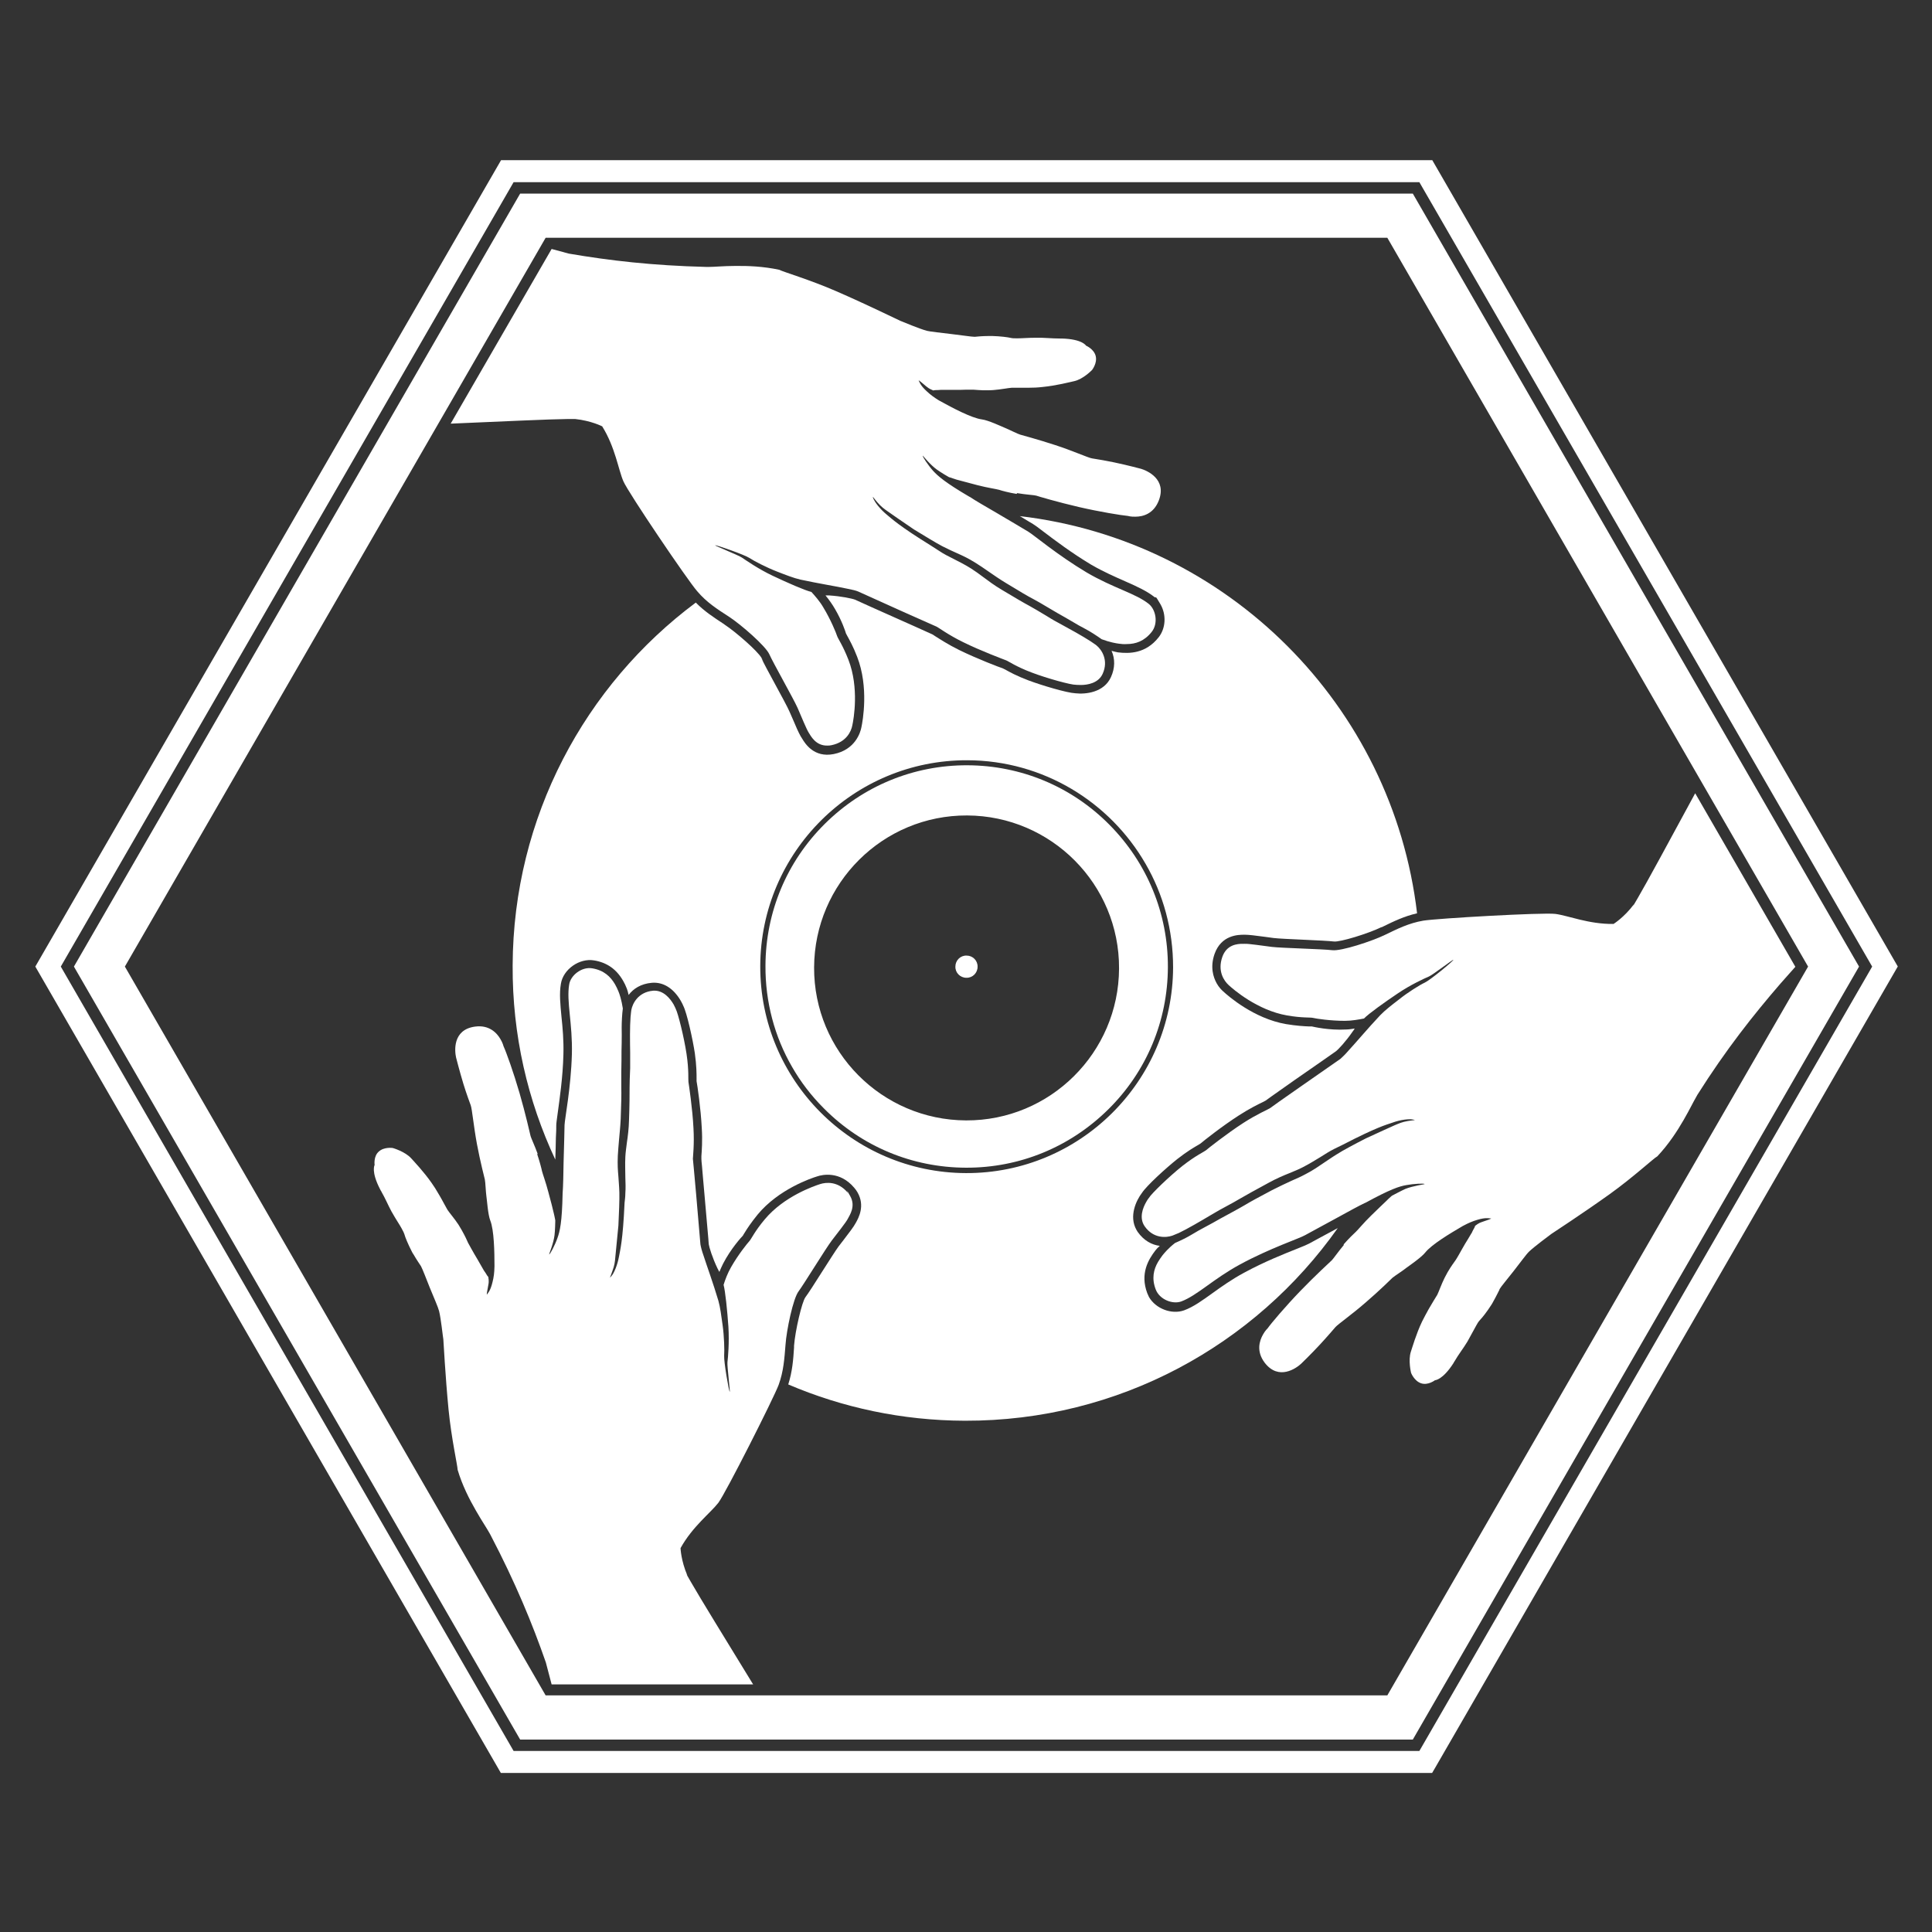
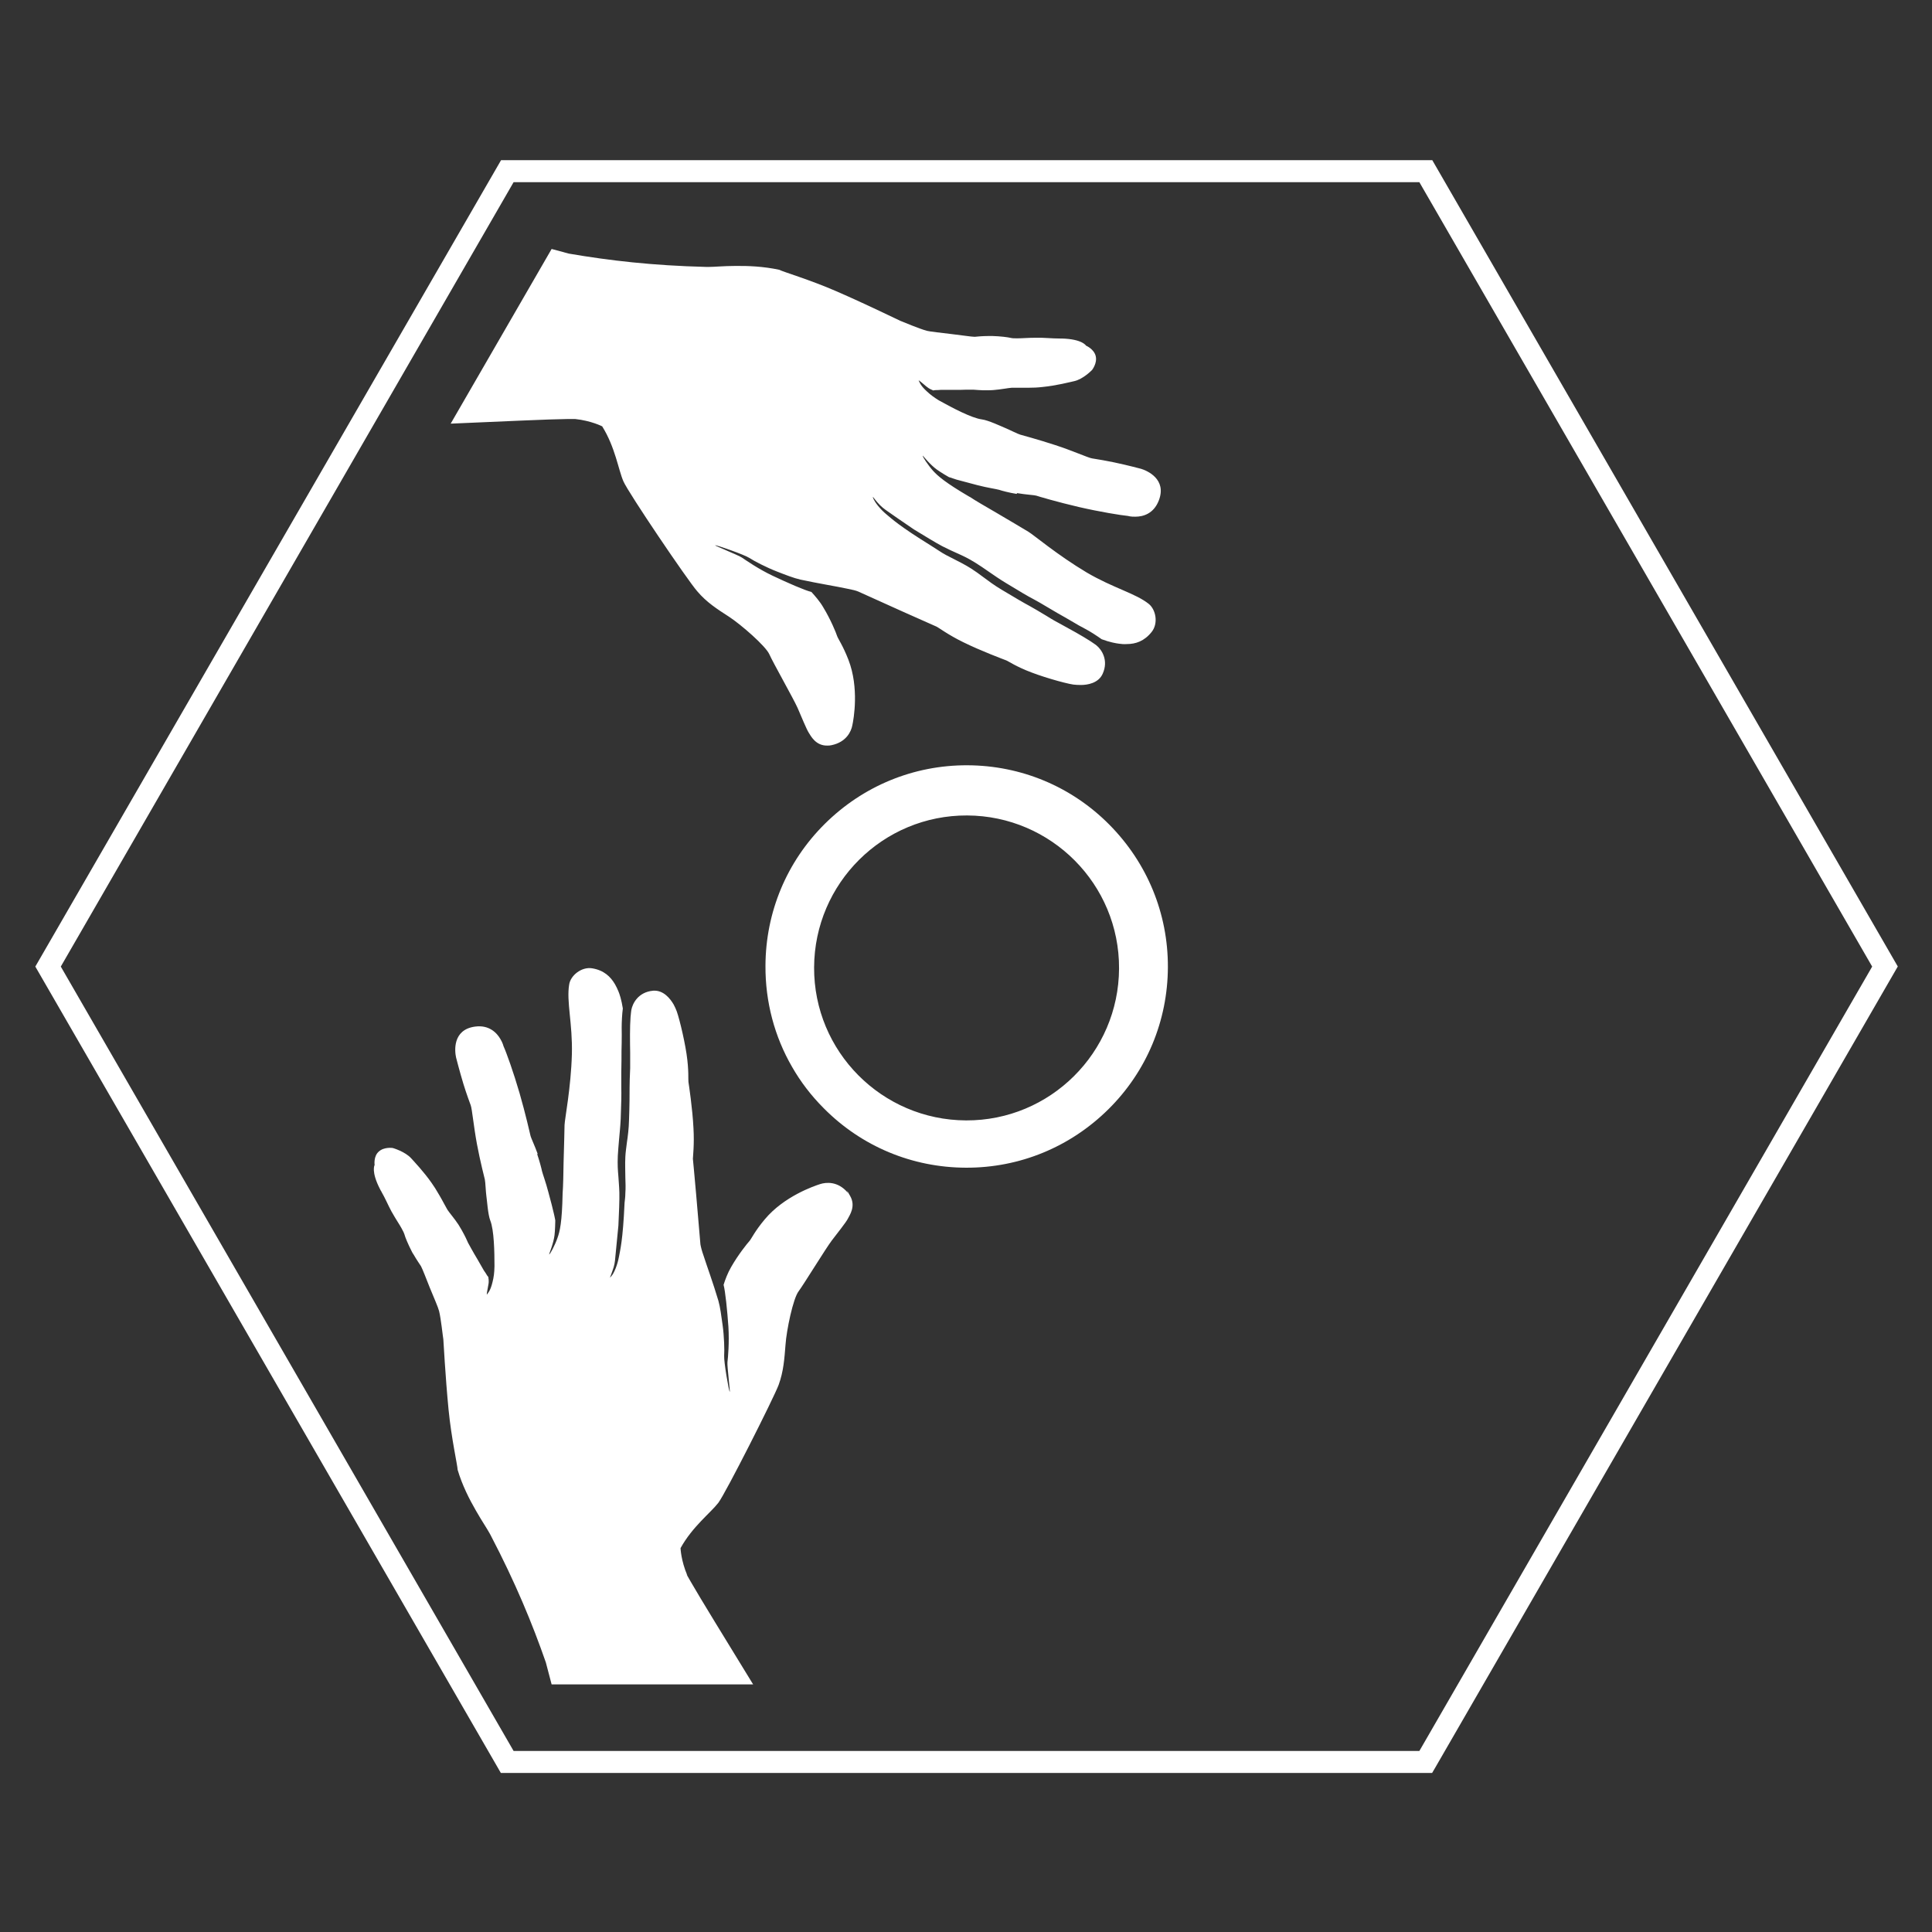
<svg xmlns="http://www.w3.org/2000/svg" id="WEISS_DRUCKT" data-name="WEISS DRUCKT" viewBox="0 0 1001 1001">
  <rect x="0" y="0" width="1001" height="1001" fill="#333333" stroke="none" />
  <defs>
    <style>      .cls-1 {        display: none;        fill: #020203;        stroke: #181715;        stroke-miterlimit: 10;      }      .cls-2 {        fill: #fff;        stroke-width: 0px;      }    </style>
  </defs>
-   <rect class="cls-1" x=".5" y=".5" width="1000" height="1000" />
  <g>
    <path class="cls-2" d="M983.3,500.8l-241.2-417.8h-3.3s-479.2,0-479.2,0L18.3,500.8l241.2,417.8h3.3s479.2,0,479.2,0l1.7-2.9,239.6-415ZM735.4,94.4l234.6,406.4-234.6,406.4h-469.3S31.5,500.8,31.5,500.8L266.1,94.4h469.3Z" />
-     <path class="cls-2" d="M963.2,500.8l-231.2-400.5h-462.5S38.3,500.8,38.3,500.8l231.2,400.5h462.5s231.2-400.5,231.2-400.5ZM718.8,123.2l218,377.6-218,377.6h-436.1S64.7,500.8,64.7,500.8L282.7,123.2h436.1Z" />
    <g>
      <g>
-         <path class="cls-2" d="M495,500.8c0-3.2,2.6-5.8,5.8-5.7,3.2,0,5.8,2.6,5.7,5.8,0,3.2-2.6,5.8-5.8,5.7-3.2,0-5.8-2.6-5.7-5.8Z" />
        <path class="cls-2" d="M500.4,605c-27.8-.1-54-11-73.6-30.8-6.5-6.5-12-13.7-16.4-21.4-9.1-15.7-13.9-33.7-13.8-52.4.1-27.8,11-54,30.8-73.6,19.8-19.6,46-30.4,73.8-30.3,27.8.1,54,11,73.6,30.8,19.6,19.8,30.4,46,30.3,73.8-.1,27.8-11,54-30.8,73.6-19.8,19.6-46,30.4-73.8,30.3ZM579.8,501.8c.2-43.6-35.1-79.1-78.7-79.3-43.6-.2-79.1,35.1-79.3,78.7-.2,43.6,35.1,79.1,78.7,79.3,43.6.2,79.1-35.1,79.3-78.7Z" />
-         <path class="cls-2" d="M715.9,480.3c-7.2,3.5-21.7,7.9-24.8,7.5-2.5-.3-8.8-.6-15.5-.9-6.3-.3-13.4-.6-15.7-.9-1.4-.2-2.9-.4-4.4-.6-5.2-.7-8.5-1.1-10.4-1.1-.2,0-.4,0-.6,0-2.9,0-11.7.1-15.2,9.9-2.4,6.8-.7,12.1,1.1,15.3,1.1,2,2.5,3.4,3.4,4.2,2.5,2.3,15.8,14,32.5,16.9,5.5.9,9.3,1.1,11.6,1.2.6,0,1.4,0,1.7,0,.9.2,9,2.1,17.7,1.6,1.6,0,3.1-.3,4.6-.5-.3.5-.7,1.1-1.1,1.6-3.5,5.1-7.5,9.4-8.8,10.3-.9.7-12.2,8.5-21.1,14.7-5.2,3.7-9.5,6.7-12.2,8.6-1.5,1.1-2.5,1.8-2.9,2.1-.2.1-.8.4-1.3.7-2.5,1.2-7.2,3.5-12.6,7-8.6,5.5-18.3,13.2-19.8,14.5-.2.1-.7.4-1.1.7-2.1,1.2-5.9,3.4-11,7.4-5.8,4.6-15.9,13.8-18.3,17.5-3,3.9-6.9,12.1-2.9,19.2.2.3.4.6.6,1,3.3,4.7,7.5,6.8,11.5,7.3-1,.9-1.8,1.7-2.3,2.4-3.6,4.7-8,12-4.2,22.1.3.7.6,1.4.9,2h0c3.5,6.1,11.8,9.2,18.2,6.9,4.9-1.8,9.4-5.1,14.7-8.9,4.6-3.3,9.9-7.1,16.4-10.6,10.5-5.7,21.1-9.9,27.4-12.4,3.5-1.4,5.2-2.1,6.3-2.7,1.1-.6,3.2-1.7,5.7-3.1,2.6-1.4,5.8-3.1,9.1-4.9-42.8,60.6-113.4,100-193.2,99.8-32.5-.1-63.4-6.8-91.5-18.8,2.1-6.6,2.6-12.7,3-19.1v-.9c.6-7.9,4.1-22.8,5.9-25.2,1.5-2,4.9-7.3,8.5-13,3.4-5.3,7.2-11.3,8.6-13.2.8-1.1,1.8-2.3,2.7-3.5,3.2-4.2,5.2-6.8,6.1-8.5,0-.1.2-.3.3-.5,1.3-2.4,4.8-8.6.8-15.6-.5-.9-1.1-1.7-1.8-2.5-7.4-8.7-16.5-6.7-19.1-5.8-3.3,1-20,6.7-30.8,19.7-3.5,4.3-5.6,7.5-6.8,9.5-.3.5-.8,1.2-.9,1.5-.7.7-6.3,6.8-10.3,14.6-.7,1.4-1.3,2.8-1.9,4.2-.3-.6-.6-1.2-.9-1.7-2.7-5.6-4.4-11.2-4.6-12.7,0-1.1-1.3-14.8-2.2-25.6-.6-6.4-1-11.6-1.3-14.9-.2-1.8-.3-3.1-.3-3.6,0-.3,0-.9,0-1.5.2-2.8.6-8,.2-14.4-.5-10.2-2.3-22.4-2.7-24.4,0-.2,0-.8,0-1.3,0-2.4,0-6.8-.9-13.2-1.1-7.3-4.1-20.9-6-24.6-.2-.5-.6-1.4-1.3-2.6-3.8-6.5-9.1-9.8-15-9.3-5.7.5-9.6,3.1-12,6.3-.3-1.3-.6-2.4-.9-3.2-.6-1.6-1.3-3-2-4.2-3.4-5.9-8.3-9.4-15-10.5-7.6-1.3-16,4.6-17.2,12.1-.9,5.1-.3,10.7.3,17.1.6,5.7,1.2,12.1,1,19.6-.3,11.9-2,23.2-2.9,29.9-.5,3.7-.8,5.6-.8,6.8,0,1.3,0,3.6-.2,6.4,0,3.3-.2,7.2-.3,11.3-14.3-30.5-22.3-64.6-22.1-100.6.3-77,37.6-145.3,94.9-188,4.4,4.5,9.2,7.6,14.2,10.9l.7.5c5.9,3.9,17,13.6,19.1,17.2s0,.1,0,.2c1,2.3,4,7.8,7.2,13.7,3,5.5,6.4,11.8,7.3,13.9.6,1.3,1.2,2.7,1.8,4.1,1.5,3.6,3,7,4.1,8.9.1.2.3.4.4.6,0,.1.2.3.3.5,1.5,2.5,6.1,10,16.3,8,11.2-2.2,13.9-11.2,14.4-13.9.7-3.3,3.9-20.8-2.2-36.5-2-5.2-3.9-8.6-5-10.6-.3-.6-.7-1.3-.8-1.5-.2-.8-2.1-6.6-5.7-12.7-.7-1.2-1.4-2.3-2.1-3.3-.9-1.3-1.8-2.5-2.8-3.7.6,0,1.3,0,1.9,0,6.2.4,11.9,1.6,13.4,2.2,1,.5,13.5,6.1,23.4,10.5,5.8,2.6,10.6,4.7,13.6,6.1,1.7.7,2.8,1.3,3.3,1.5.2.1.8.5,1.2.8,2.4,1.5,6.8,4.4,12.5,7.2,9.2,4.5,20.7,8.9,22.6,9.5.2.1.7.4,1.2.6,2.1,1.2,5.9,3.3,12,5.6,6.9,2.6,20,6.5,24.4,6.7,5.3.6,14.8-.4,18.4-8.4,2.1-4.6,2.2-9.4.3-13.6,1.3.4,2.4.6,3.3.8,5.9.7,14.4.7,21.1-7.8,3.7-4.7,4.1-11.7.9-17.2s-1.9-2.7-3.1-3.7c-4.1-3.2-9.2-5.5-15.1-8.1-5.2-2.3-11.2-4.9-17.6-8.6-10.2-6.1-19.3-13-24.7-17.1-3-2.3-4.5-3.4-5.5-4-1.1-.7-3.1-1.8-5.5-3.3-.4-.3-.9-.6-1.4-.8,107.8,12.6,193.2,98.1,205.9,205.8-6.6,1.5-12,4.1-17.7,6.9l-.8.4ZM593.5,447.5c-18.4-31.9-52.9-53.5-92.3-53.6-59-.2-107.1,47.6-107.3,106.6-.2,59,47.6,107.1,106.6,107.3,59,.2,107.1-47.6,107.3-106.6,0-19.5-5.1-37.9-14.3-53.7Z" />
      </g>
      <path class="cls-2" d="M527,255.5c4.7.8,9,1,9.9,1.3.8.3,11.3,3.4,22.1,5.9,10.8,2.5,22,4.3,25.3,4.6,0,0,1.7.5,4,.4,3.8,0,9.4-1.4,12.1-8.4,4.3-11.1-6.2-15.5-9.2-16.4,0,0-7.1-1.9-13.8-3.3-5.3-1.1-10.4-1.9-11.6-2.1-2-.3-10.1-4-19.1-6.9-8.8-2.9-17.5-5.2-18.1-5.4-1.2-.3-6.1-2.8-7.9-3.5-1.7-.7-8.7-4-12-4.4-5.3-.7-15.3-6-21.8-9.6-.6-.3-3.3-2-5.2-3.6-4.2-3.6-4.8-5-5.7-6.9-.2-.5,1.9,1.3,3.9,3,1.9,1.6,3,1.7,3.6,2.1,1.1-.3,1.9-.1,3.9-.3.2,0,.4,0,.6,0,2.2,0,4.3,0,6.2,0,2.6,0,4.9,0,6.7-.1,1.5,0,2.6,0,3.3,0,.8,0,3.9.4,7.4.3,1,0,2.1,0,3.1-.1,3.8-.3,7.8-1.1,9.5-1.2.1,0,.3,0,.5,0,1.5,0,4.6,0,8.2,0,2.3,0,4.8-.1,7.3-.4,7.1-.7,14-2.5,16.3-3,4.7-1,9.3-5.8,9.3-5.8,0,0,2.8-3.5,1.9-7.2s-5-5.4-5-5.4c0,0-1.9-3.4-12.5-3.7-.2,0-.3,0-.5,0-.1,0-.2,0-.4,0-4.3,0-8.6-.5-12.1-.4-.2,0-.4,0-.6,0-3.9,0-7,.3-9.4.3-1.5,0-2.6,0-3.4-.2-1.6-.4-5.7-.9-9.6-1-.7,0-1.3,0-2,0-3.3,0-6.1.3-7.1.4,0,0-.1,0-.2,0-1.5,0-6.6-.8-11.8-1.4-5.4-.7-10.9-1.2-12.9-1.7-4-1.1-12.3-4.6-13.8-5.2-.8-.3-17-8.3-33.1-15.3-14-6.1-27.8-10.1-29.5-11.1-8.3-1.8-16.4-2.1-23.1-2-5.7,0-10.4.5-13.5.5-.5,0-.9,0-1.3,0-27.9-.7-50.2-3.3-71.2-6.9l-8.9-2.4-52.3,90.5c28.1-1.2,51.2-2.3,60.6-2.4,2,0,3.4,0,3.9,0,8.4.9,14,3.8,14,3.8,6.8,10.9,8.4,22.6,11,28.5,2.6,6,33.2,51.2,38.2,56.9,4.9,5.8,10.4,9.3,16.6,13.3,6.1,4,18.9,15.1,20.8,19.4,1.9,4.3,12.5,23,14.6,27.7,2,4.6,4.6,11,5.8,12.9,1.1,1.7,3.6,6.8,9.6,6.7.7,0,1.4,0,2.2-.2,7.7-1.6,10.2-7.1,10.8-10.3.7-3.2,3.6-19.4-2-33.9-2.9-7.5-5.4-10.9-5.9-12.4-.5-1.6-3.3-8.5-7.2-14.9-1.8-3.1-4.3-5.9-6.1-7.9-3.4-.8-12.5-4.8-20.1-8.4-7.4-3.5-13.8-8-15.9-9.4-1.7-1.2-14.3-6.2-13.9-6.4.6-.2,15.2,4.9,17.8,6.6,2.4,1.6,8.8,4.9,14.2,7,4.6,1.8,8.7,3.4,12.2,4.2,9.2,2,18.7,3.5,24.2,4.7,2.6.5,4.7,1,5.8,1.5,0,0,13.1,5.9,23.5,10.6,9.4,4.2,16.1,7.2,17.1,7.6.9.4,6.1,4.3,13.7,8,9.1,4.5,20.9,8.9,22.2,9.4,1.2.4,5,3.2,13.2,6.3,8.1,3.1,20.6,6.5,23,6.4,0,0,0,0,0,0,0,0,1,.1,2.6.1,3.4,0,9.1-.9,11.3-5.8,3.2-7.1-.6-12.6-3.2-14.7,0,0-1-.8-3-2.1-4.3-2.8-11.2-6.6-16-9.2-2.2-1.2-3.9-2.1-4.8-2.7l-2.1-1.3c-3.6-2.2-7.1-4.2-8.7-5.1-3-1.6-7.6-4.3-14.6-8.5-3.7-2.2-6.8-4.5-9.6-6.6-2.1-1.6-4.1-3-6.1-4.3-3.3-2.1-6.4-3.6-9.3-5.1-2.6-1.3-5-2.5-7.2-4-1.4-.9-2.8-1.8-4.2-2.7-16.8-10.4-20.3-13.9-23-16.1-3.8-3.1-6.2-6.6-6.9-8.1-1-2.4,0-.6,1.9,1.6,2.1,2.4,3.5,3.4,5.5,4.8,1.4,1,8.3,5.8,13.5,9.3,5.1,3.1,11.6,7.1,14.7,8.7,3.2,1.6,5.5,2.7,7.6,3.6,3.1,1.4,5.6,2.5,9.6,5,2.1,1.3,4.3,2.8,6.6,4.4,2.9,2,5.9,4.1,9.4,6.2,6.9,4.2,11.1,6.7,14,8.2,1.9,1,4.3,2.4,6.8,3.9,1.9,1.1,3.8,2.2,5.6,3.3,2.9,1.6,5.4,3.1,7.5,4.3,2.7,1.6,4.9,2.9,7.1,4,2.5,1.3,6,3.6,8.4,5.3,4.3,1.6,7.4,2.1,8.9,2.3,1.3.2,2.7.3,4.1.2,4.6,0,9.1-1.5,12.9-6.3,3.5-4.4,2.2-11.5-1.5-14.5-6.9-5.5-18.4-8.2-32.2-16.3-15.1-9-27.5-19.5-30.2-21.1-2.6-1.5-9.6-5.8-16.7-9.9-5.3-3.1-10.6-6.1-13.7-8.2,0,0,0,0-.1,0-12.8-7.5-16.4-10.8-18.9-13.5-2.5-2.8-5.7-7.6-5.3-7.8.1,0,3.8,4.7,7.3,7.2,1.8,1.3,6.1,3.9,6.4,4,0,0,.1,0,.2,0,.3.1,1.2.4,2.4.8.5.2,1,.3,1.2.4,1.4.4,6.4,1.7,10.9,2.9,5,1.3,9.9,2,11.2,2.4,1.1.4,5.2,1.5,9,2.1Z" />
      <path class="cls-2" d="M278.6,597.9c-1.6-4.4-3.5-8.4-3.7-9.3-.2-.8-2.6-11.5-5.7-22.2-3.1-10.7-6.9-21.3-8.3-24.3,0,0-.4-1.7-1.6-3.7-1.9-3.3-5.9-7.5-13.2-6.5-11.8,1.6-10.5,12.9-9.8,16,0,0,1.8,7.1,3.8,13.7,1.6,5.2,3.4,10,3.8,11.1.7,1.9,1.5,10.8,3.2,20,1.7,9.1,4,17.9,4.1,18.4.3,1.2.5,6.7.8,8.6.3,1.8.8,9.6,2,12.6,2,5,2.2,16.3,2.2,23.8,0,.6-.1,3.9-.6,6.3-1.1,5.4-2.1,6.7-3.3,8.3-.3.5.2-2.3.7-4.9.5-2.4,0-3.5,0-4.2-.8-.8-1-1.6-2.2-3.2-.1-.2-.2-.3-.3-.5-1.1-1.9-2.1-3.7-3.1-5.4s-2.5-4.2-3.3-5.7-1.3-2.3-1.6-2.9c-.3-.8-1.6-3.6-3.3-6.6-.5-.9-1.1-1.8-1.6-2.7-2.1-3.2-4.8-6.3-5.7-7.7,0-.1-.2-.3-.3-.5-.8-1.3-2.1-4-4-7.2s-2.4-4.1-3.9-6.2c-4.1-5.9-9-11-10.6-12.8-3.2-3.6-9.6-5.4-9.6-5.4,0,0-4.4-.7-7.2,1.8-2.9,2.5-2.2,7-2.2,7,0,0-2,3.3,2.9,12.7s.2.3.2.4c0,.1.1.2.2.3,2.2,3.8,3.8,7.7,5.5,10.8.1.2.2.4.3.5,1.9,3.4,3.7,6,4.8,8s1.2,2.3,1.5,3.1c.4,1.6,2,5.4,3.8,8.9.3.6.6,1.2,1,1.7,1.6,2.8,3.3,5.2,3.8,6,0,0,0,.1.1.2.7,1.3,2.6,6.2,4.5,11,2.1,5.1,4.3,10.1,4.8,12.1,1,4,1.9,13,2.2,14.6.1.8,1,18.9,2.7,36.4,1.5,15.2,4.7,29.2,4.7,31.2,2.4,8.1,6.1,15.3,9.5,21.2s5.5,8.9,7,11.6.4.8.6,1.1c12.9,24.7,21.6,45.8,28.6,65.9l3,11.4h104.4c-14.7-24-27.5-44.8-32.2-53s-1.7-2.9-1.9-3.5c-3.3-7.7-3.5-14.1-3.5-14.1,6.2-11.2,15.6-18.3,19.6-23.5,3.9-5.2,28.5-53.9,31.2-61,2.6-7.1,3-13.6,3.6-21,.5-7.3,3.9-23.9,6.8-27.6,2.8-3.8,14-22.1,17.1-26.2,3.1-4.1,7.4-9.4,8.4-11.4.9-1.8,4.2-6.4,1.2-11.7s-.8-1.2-1.3-1.8c-5.1-6-11.2-5.4-14.3-4.4-3.1,1-18.7,6.3-28.7,18.3-5.2,6.2-6.9,10.1-7.9,11.2-1.1,1.2-5.8,7-9.5,13.5-1.8,3.1-3.1,6.6-3.9,9.2.9,3.3,1.9,13.2,2.5,21.7.5,8.2-.2,16-.5,18.4-.2,2.1,1.5,15.6,1.2,15.3-.5-.4-3.1-15.6-2.9-18.7.2-2.9,0-10.1-.8-15.8-.7-4.9-1.2-9.2-2.2-12.7-2.7-9.1-6-18.1-7.7-23.4-.9-2.5-1.4-4.6-1.6-5.8,0,0-1.2-14.4-2.2-25.7-.9-10.3-1.6-17.6-1.7-18.6,0-1,.8-7.4.3-15.9-.5-10.1-2.4-22.6-2.6-23.9-.2-1.2.3-5.9-1-14.6-1.3-8.6-4.4-21.1-5.6-23.3s0,0,0,0c0,0-.4-1-1.1-2.3-1.7-2.9-5.2-7.5-10.6-7.1-7.8.7-10.7,6.7-11.3,10,0,0-.2,1.3-.4,3.6-.4,5.1-.3,13-.2,18.5,0,2.5,0,4.5,0,5.5v2.5c-.2,4.2-.3,8.2-.3,10.1,0,3.4,0,8.8-.3,16.9-.1,4.4-.6,8.2-1.1,11.6-.3,2.6-.7,5-.8,7.4-.2,3.9,0,7.3,0,10.6.1,2.9.2,5.6,0,8.2,0,1.6-.2,3.3-.4,5-.9,19.8-2.3,24.5-2.9,27.9-.9,4.8-2.7,8.7-3.8,9.9-1.6,2.1-.5.3.4-2.5,1.1-2.9,1.3-4.7,1.5-7.1.2-1.8,1-10.1,1.6-16.4.3-5.9.6-13.6.5-17.1-.1-3.6-.4-6.1-.5-8.3-.3-3.4-.5-6.1-.3-10.8.1-2.5.4-5.2.6-7.9.3-3.5.7-7.1.9-11.2.3-8.1.4-12.9.3-16.2,0-2.2,0-4.9,0-7.8,0-2.2.1-4.4.1-6.5,0-3.4,0-6.2.1-8.7,0-3.2.1-5.7,0-8.1,0-2.8.2-7,.6-9.9-.7-4.5-1.7-7.5-2.3-8.9-.5-1.2-1.1-2.5-1.8-3.7-2.3-3.9-5.7-7.2-11.8-8.2-5.5-.9-11.2,3.7-11.9,8.4-1.5,8.8,1.8,20.1,1.4,36.1-.5,17.6-3.7,33.5-3.8,36.7,0,3-.3,11.2-.5,19.4-.1,6.1-.2,12.2-.5,16,0,0,0,0,0,.1-.3,14.8-1.4,19.6-2.7,23.1-1.2,3.5-3.9,8.7-4.3,8.4-.1,0,2.3-5.7,2.8-9.9.3-2.2.4-7.2.4-7.5,0,0,0-.1,0-.2,0-.4-.3-1.3-.5-2.5-.1-.5-.2-1-.3-1.3-.3-1.5-1.6-6.5-2.8-10.9-1.3-5-3-9.6-3.3-10.9-.2-1.1-1.3-5.3-2.5-8.8Z" />
-       <path class="cls-2" d="M696.3,645c-3,3.6-5.5,7.2-6.2,7.9-.6.6-8.7,8-16.4,16-7.7,8-15,16.6-16.9,19.3,0,0-1.3,1.2-2.4,3.2-1.9,3.3-3.6,8.8.9,14.7,7.3,9.4,16.4,2.7,18.8.5,0,0,5.3-5.1,10-10.2,3.7-4,7-7.9,7.8-8.8,1.3-1.5,8.6-6.6,15.7-12.8,7-6,13.5-12.4,13.9-12.8.9-.8,5.6-3.8,7-5,1.5-1.1,7.9-5.5,9.9-8,3.3-4.2,13-10,19.5-13.8.5-.3,3.4-1.8,5.7-2.6,5.2-1.8,6.8-1.5,8.9-1.3.6,0-2.1,1-4.6,1.8-2.4.8-3,1.7-3.6,2-.3,1.1-.9,1.7-1.7,3.5,0,.2-.2.3-.3.5-1.1,1.9-2.2,3.7-3.2,5.3s-2.4,4.3-3.3,5.8c-.8,1.3-1.3,2.3-1.7,2.8-.5.7-2.3,3.1-4.1,6.2-.5.9-1,1.8-1.5,2.8-1.7,3.4-3,7.2-3.8,8.8,0,.1-.2.3-.3.5-.8,1.3-2.4,3.9-4.2,7-1.1,2-2.3,4.2-3.4,6.4-3.1,6.5-5,13.3-5.8,15.6-1.5,4.5.1,11,.1,11,0,0,1.6,4.2,5.2,5.4,3.6,1.2,7.2-1.6,7.2-1.6,0,0,3.9,0,9.6-8.9,0-.1.2-.3.2-.4,0-.1.1-.2.2-.3,2.2-3.8,4.8-7.1,6.6-10.1.1-.2.2-.4.3-.5,1.9-3.4,3.4-6.2,4.5-8.2s1.4-2.2,1.9-2.8c1.2-1.2,3.7-4.4,5.8-7.7.4-.6.7-1.1,1-1.7,1.6-2.8,2.8-5.4,3.3-6.3,0,0,0-.1,0-.2.7-1.3,4.1-5.3,7.3-9.4,3.4-4.3,6.6-8.8,8.1-10.2,3-2.8,10.3-8.2,11.5-9.1.7-.5,15.8-10.3,30.2-20.6,12.4-8.9,22.9-18.7,24.7-19.6,5.8-6.2,10.2-12.9,13.6-18.8s4.9-9.2,6.5-11.9c.2-.4.4-.8.6-1.1,14.9-23.6,29.1-41.5,43-57.6l7.8-8.8-51.9-89.9c-13.4,24.7-24.9,46-29.7,54.2s-1.7,2.9-2.1,3.4c-5,6.7-10.5,10.1-10.5,10.1-12.8.2-23.7-4.4-30.2-5.2-6.5-.8-61,2.3-68.4,3.5-7.5,1.3-13.3,4.2-19.9,7.4-6.6,3.2-22.6,8.5-27.3,7.9-4.7-.6-26.2-1.1-31.2-1.7-5-.6-11.8-1.7-14.1-1.6-2,0-7.7-.4-10.7,4.8-.3.6-.7,1.3-.9,2-2.6,7.4.9,12.4,3.3,14.6,2.4,2.2,14.8,13,30.2,15.7,8,1.4,12.2.9,13.6,1.3,1.6.4,9,1.5,16.4,1.5,3.6,0,7.3-.7,9.9-1.2,2.4-2.5,10.5-8.3,17.5-13,6.8-4.6,13.9-7.8,16.2-8.8,1.9-.8,12.7-9.1,12.6-8.6-.1.7-12,10.5-14.8,11.8-2.6,1.2-8.7,5-13.2,8.6-3.9,3-7.4,5.7-9.9,8.3-6.5,6.9-12.6,14.2-16.4,18.3-1.7,2-3.3,3.5-4.2,4.3,0,0-11.8,8.2-21.1,14.7-8.5,5.9-14.4,10.1-15.3,10.8-.8.6-6.8,3.1-13.9,7.7-8.5,5.5-18.4,13.3-19.4,14.2-1,.8-5.3,2.7-12.2,8.1-6.8,5.4-16.1,14.4-17.3,16.5s0,0,0,0c0,0-.7.8-1.4,2.1-1.7,2.9-3.9,8.3-.8,12.7,4.5,6.4,11.1,5.9,14.3,4.8,0,0,1.2-.5,3.4-1.4,4.6-2.2,11.4-6.2,16.1-9,2.2-1.3,3.9-2.3,4.8-2.8l2.2-1.2c3.7-2,7.2-3.9,8.8-4.9,2.9-1.7,7.6-4.3,14.8-8.2,3.8-2.1,7.4-3.6,10.6-4.9,2.4-1,4.7-1.9,6.8-3,3.5-1.8,6.4-3.6,9.2-5.3,2.4-1.5,4.7-3,7.1-4.2,1.5-.7,3-1.5,4.5-2.2,17.6-9.1,22.4-10.3,25.6-11.4,4.6-1.7,8.9-2,10.5-1.7,2.6.4.5.3-2.3.8-3.1.5-4.7,1.3-6.9,2.2-1.6.7-9.3,4.2-14.9,6.8-5.3,2.7-12.1,6.3-15,8.2-3.1,1.9-5.1,3.4-7,4.6-2.8,1.9-5,3.5-9.2,5.7-2.2,1.2-4.6,2.3-7.2,3.4-3.2,1.5-6.5,3-10.2,4.9-7.2,3.8-11.4,6.1-14.2,7.8-1.8,1.1-4.3,2.4-6.8,3.8-1.9,1-3.9,2.1-5.7,3.1-2.9,1.7-5.4,3-7.6,4.2-2.8,1.5-5,2.7-7.1,4-2.4,1.5-6.1,3.3-8.9,4.5-3.6,2.8-5.6,5.3-6.5,6.4-.8,1.1-1.6,2.2-2.3,3.4-2.3,3.9-3.4,8.6-1.2,14.3,2,5.2,8.7,7.8,13.2,6.2,8.3-3.1,16.5-11.6,30.5-19.2,15.5-8.4,30.9-13.5,33.6-15.1,2.6-1.5,9.9-5.3,17.1-9.3,5.3-2.9,10.7-5.9,14.1-7.5,0,0,0,0,.1,0,13-7.1,17.7-8.6,21.3-9.2,3.7-.7,9.5-1,9.4-.5,0,.1-6,.9-10,2.5-2,.9-6.5,3.3-6.7,3.4,0,0-.1,0-.2.1-.3.2-1,.9-1.9,1.7-.4.4-.7.7-.9.9-1.1,1-4.8,4.6-8.1,7.8-3.7,3.6-6.8,7.4-7.8,8.3-.8.7-3.9,3.7-6.4,6.6Z" />
    </g>
  </g>
</svg>